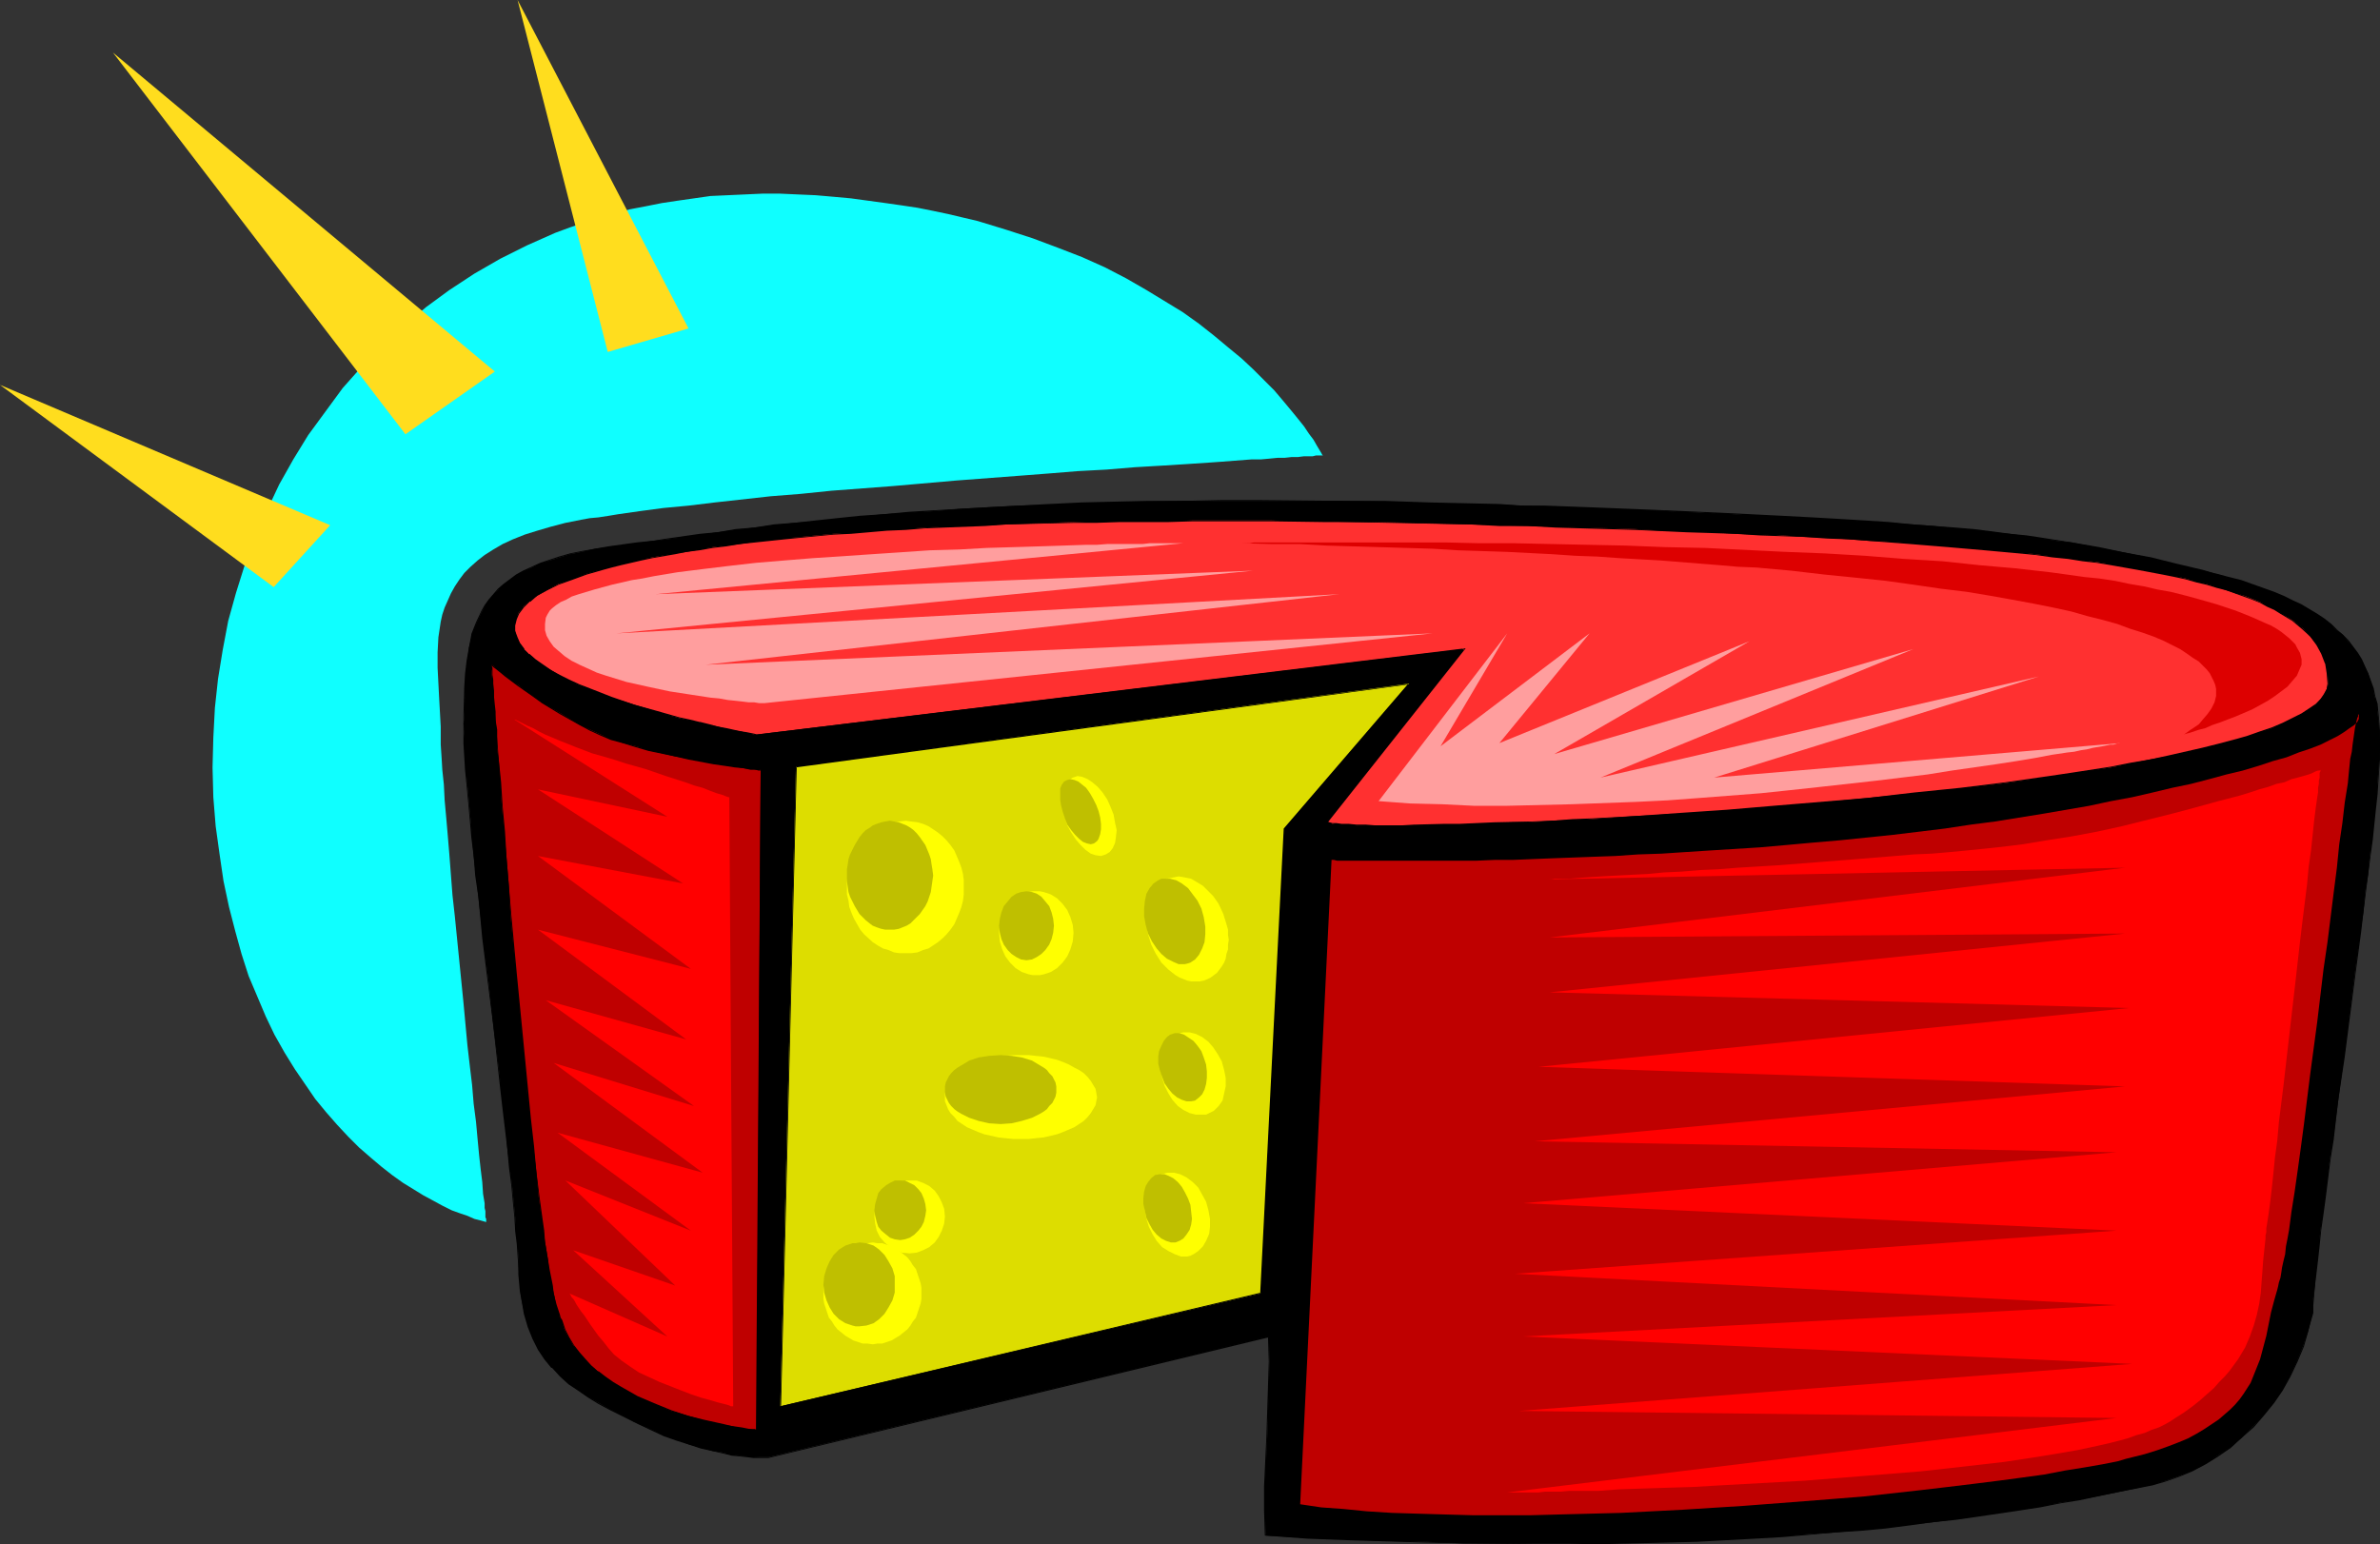
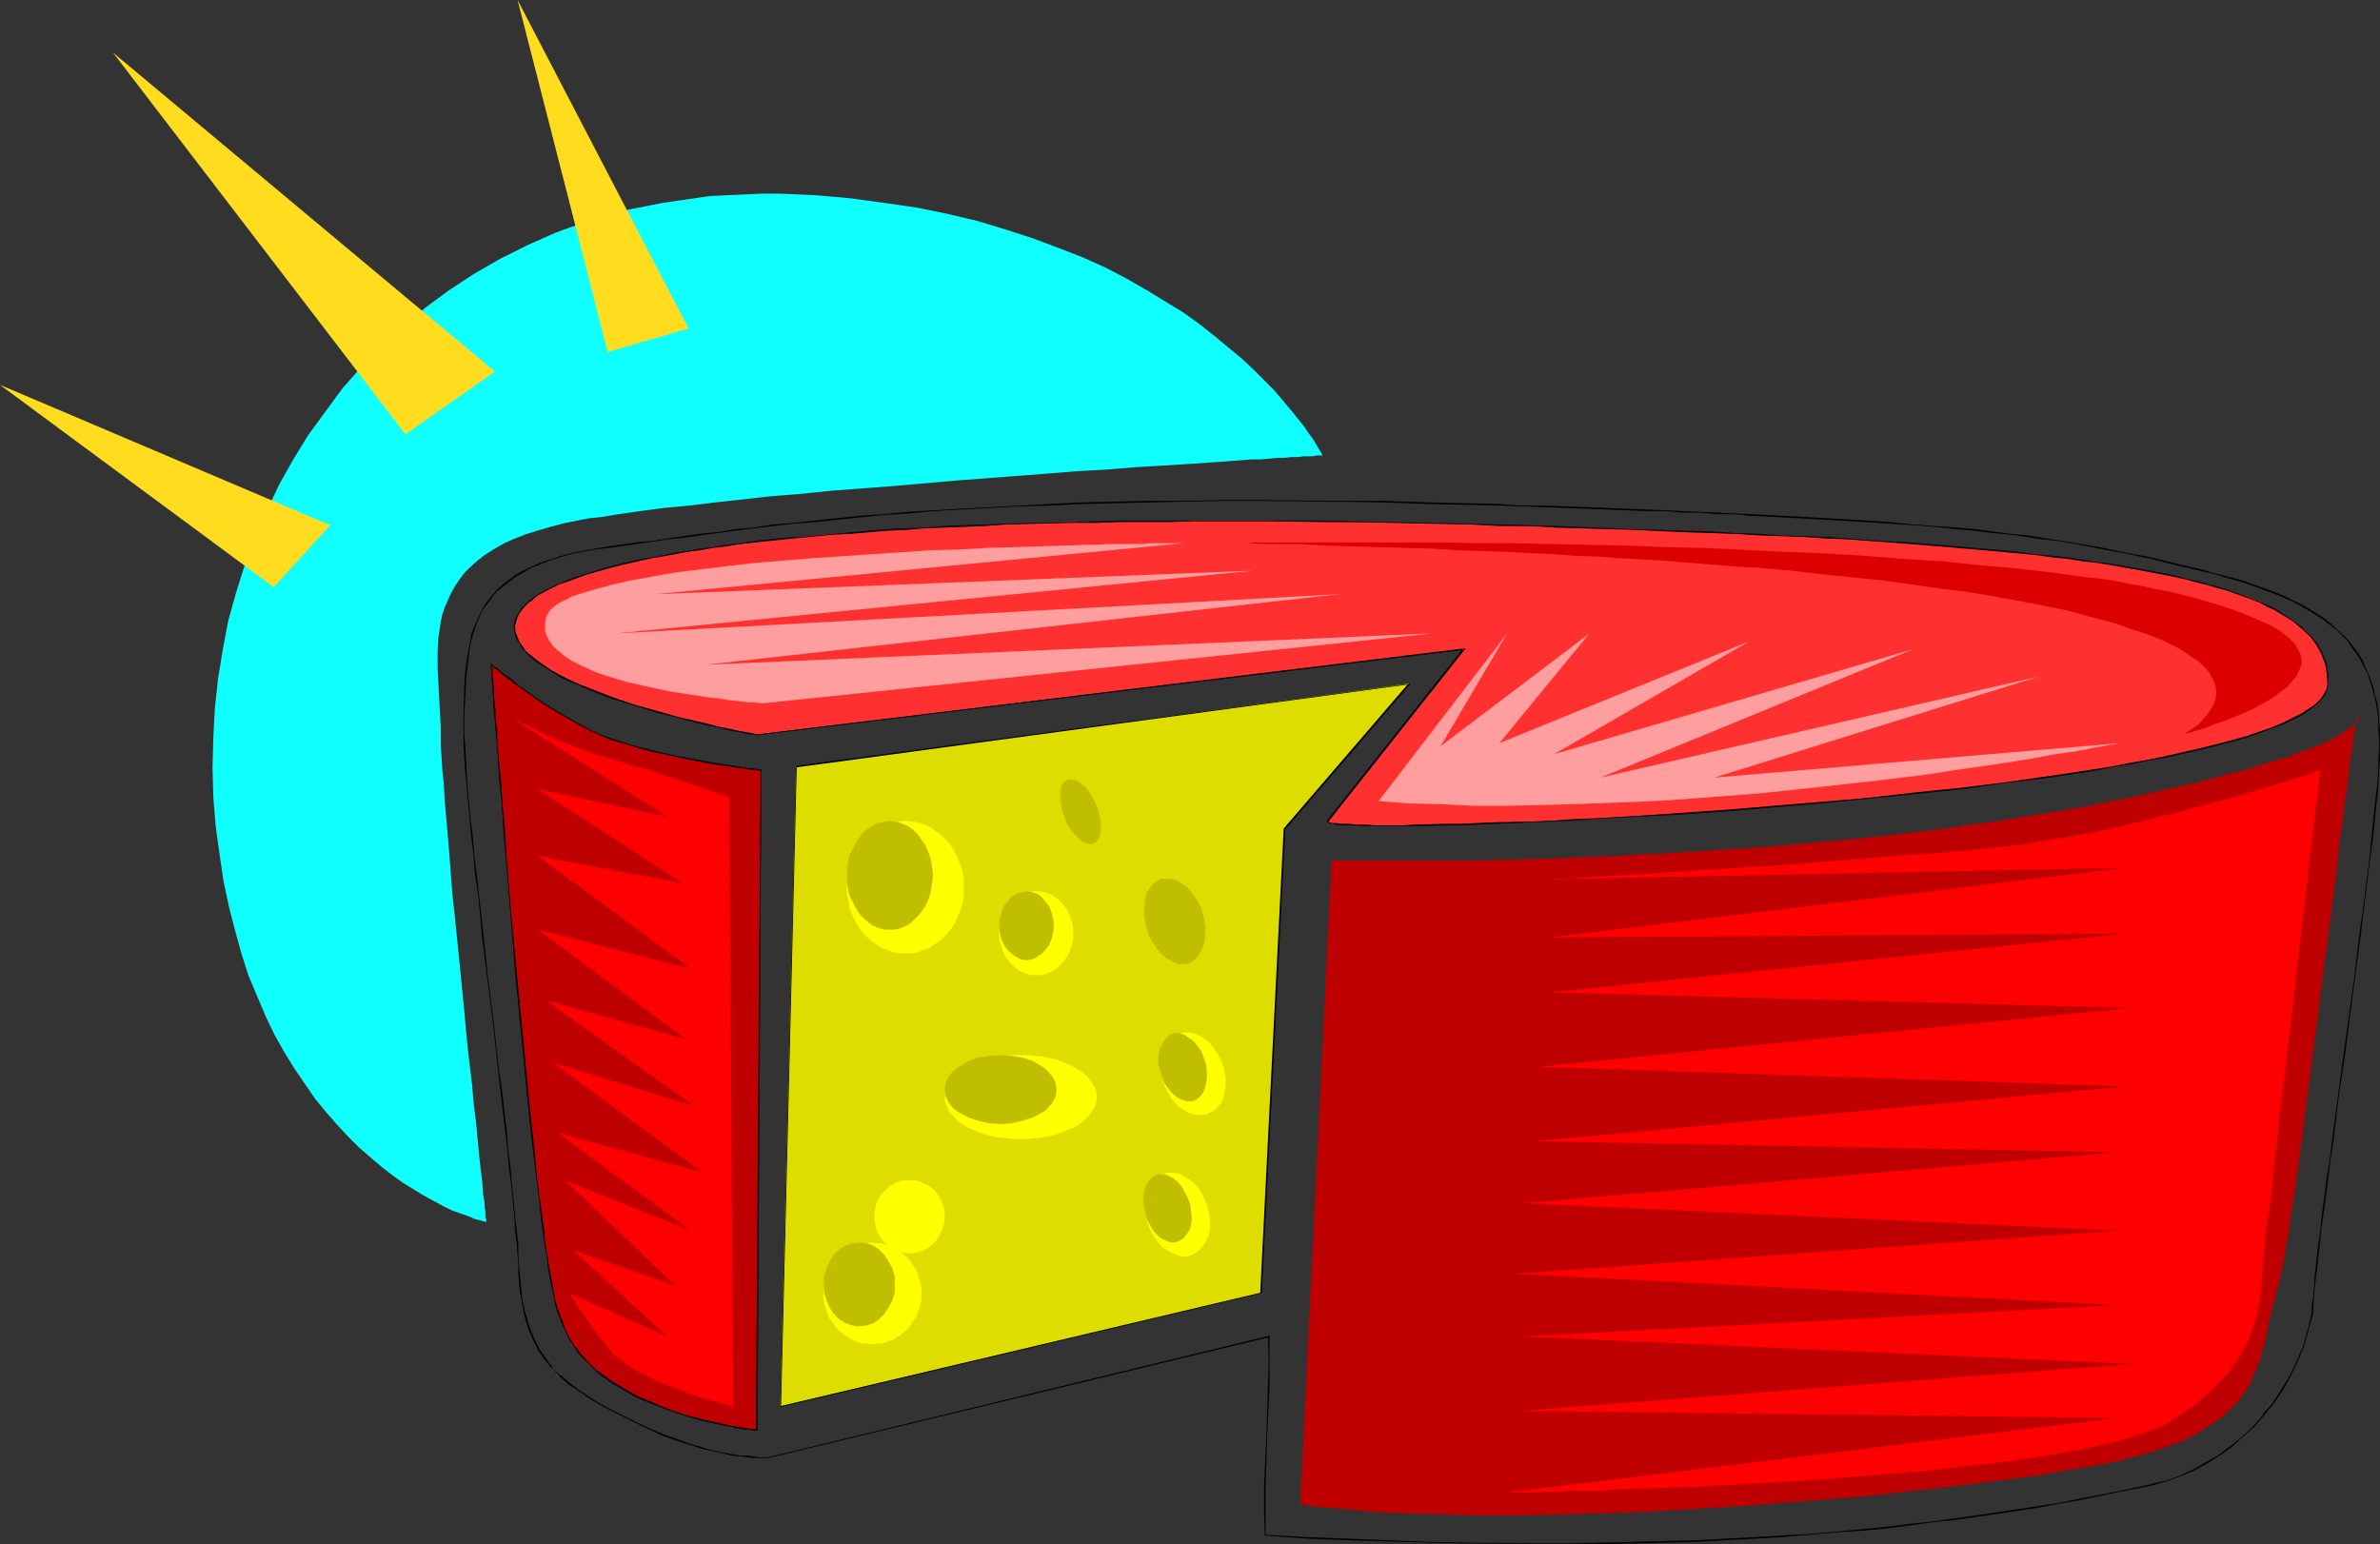
<svg xmlns="http://www.w3.org/2000/svg" xmlns:ns1="http://sodipodi.sourceforge.net/DTD/sodipodi-0.dtd" xmlns:ns2="http://www.inkscape.org/namespaces/inkscape" version="1.0" width="129.766mm" height="84.205mm" id="svg37" ns1:docname="Cheese Wheel 15.wmf">
  <rect width="100%" height="100%" fill="#333333" stroke="none" />
  <ns1:namedview id="namedview37" pagecolor="#ffffff" bordercolor="#000000" borderopacity="0.25" ns2:showpageshadow="2" ns2:pageopacity="0.0" ns2:pagecheckerboard="0" ns2:deskcolor="#d1d1d1" ns2:document-units="mm" />
  <defs id="defs1">
    <pattern id="WMFhbasepattern" patternUnits="userSpaceOnUse" width="6" height="6" x="0" y="0" />
  </defs>
-   <path style="fill:#000000;fill-opacity:1;fill-rule:evenodd;stroke:none" d="m 131.057,293.214 -2.747,-1.454 -2.586,-1.292 -2.262,-1.292 -2.262,-1.292 -2.101,-1.454 -1.939,-1.292 -1.778,-1.615 -1.616,-1.616 -1.454,-1.939 -1.293,-1.939 -1.131,-2.262 -0.97,-2.423 -0.808,-2.585 -0.646,-2.908 -0.162,-1.616 -0.162,-1.777 -0.162,-1.777 -0.162,-1.777 v -2.1 l -0.162,-2.423 -0.323,-2.585 -0.162,-2.908 -0.323,-3.231 -0.323,-3.393 -0.485,-3.716 -0.485,-3.716 -0.323,-4.039 -0.485,-4.039 -0.485,-4.2 -0.485,-4.362 -1.131,-8.885 -0.97,-8.885 -1.131,-9.047 -0.97,-8.562 -0.485,-4.362 -0.485,-4.039 -0.323,-3.877 -0.323,-3.716 -0.323,-3.554 -0.323,-3.393 -0.323,-3.231 -0.162,-2.746 -0.162,-2.585 v -2.262 l -0.162,-1.939 0.162,-0.808 v -0.808 l 0.162,-5.816 0.162,-2.746 0.323,-2.746 0.323,-2.746 0.646,-2.585 0.97,-2.585 1.131,-2.423 0.646,-1.131 0.808,-1.131 0.808,-0.969 1.131,-1.131 0.97,-0.969 1.293,-0.969 1.454,-0.969 1.454,-0.808 1.616,-0.808 1.778,-0.808 1.939,-0.646 2.101,-0.646 2.101,-0.646 2.424,-0.485 2.747,-0.646 2.747,-0.323 5.818,-0.808 3.232,-0.485 3.07,-0.323 3.394,-0.485 3.394,-0.485 3.555,-0.485 3.717,-0.485 3.878,-0.485 4.04,-0.485 4.202,-0.485 4.363,-0.323 4.525,-0.485 4.686,-0.485 4.848,-0.485 5.171,-0.323 5.333,-0.323 5.494,-0.485 5.818,-0.323 6.141,-0.323 6.141,-0.162 6.626,-0.323 6.787,-0.162 7.11,-0.162 7.272,-0.162 h 7.595 8.08 8.242 8.403 l 8.888,0.162 9.373,0.323 9.534,0.162 4.848,0.162 4.525,0.162 4.686,0.162 4.363,0.162 4.363,0.162 4.202,0.162 4.04,0.162 4.04,0.162 3.878,0.162 3.717,0.162 3.555,0.162 3.717,0.162 3.394,0.162 3.232,0.162 6.464,0.323 6.141,0.323 5.656,0.323 5.333,0.323 5.01,0.323 4.848,0.323 4.363,0.323 4.363,0.485 3.878,0.323 3.878,0.485 3.555,0.323 3.394,0.485 3.232,0.485 3.07,0.485 3.07,0.323 5.656,1.131 5.333,0.969 5.333,1.131 5.171,1.292 5.494,1.292 2.747,0.646 2.586,0.808 2.424,0.646 2.424,0.808 2.262,0.808 2.101,0.808 2.101,0.808 1.778,0.808 1.939,0.969 1.616,0.969 1.616,0.969 1.454,0.969 1.293,1.131 1.293,1.131 1.293,0.969 0.97,1.292 0.97,1.131 0.97,1.292 0.808,1.454 1.454,2.746 0.97,3.069 0.323,1.616 0.485,1.615 0.162,1.777 0.162,1.777 0.162,1.939 0.162,1.939 v 1.939 l -0.162,2.1 -0.162,2.1 -0.162,2.423 -0.162,2.585 -0.323,2.908 -0.323,3.069 -0.323,3.231 -0.485,3.554 -0.323,3.716 -0.646,3.877 -0.323,3.877 -0.646,4.2 -1.131,8.401 -2.262,17.447 -1.131,8.562 -1.131,8.401 -0.646,4.039 -0.485,3.877 -0.485,3.877 -0.485,3.554 -0.485,3.393 -0.323,3.231 -0.323,2.908 -0.323,2.746 -0.162,2.585 -0.323,2.1 -0.162,1.777 v 1.615 l -0.808,3.393 -1.131,3.393 -1.293,3.231 -1.454,3.069 -1.616,2.746 -1.778,2.746 -2.101,2.585 -2.101,2.262 -2.262,2.262 -2.424,1.939 -2.586,1.777 -2.424,1.615 -2.747,1.454 -2.747,1.131 -2.747,0.969 -2.747,0.808 -7.434,1.616 -7.595,1.454 -4.04,0.646 -4.04,0.808 -4.202,0.646 -4.363,0.646 -4.363,0.646 -4.525,0.646 -4.686,0.646 -4.686,0.485 -5.01,0.646 -5.171,0.485 -5.171,0.485 -5.333,0.323 -5.656,0.485 -5.656,0.323 -5.979,0.323 -5.979,0.323 -6.302,0.162 -6.464,0.162 -6.626,0.162 h -6.949 -6.949 -7.272 -7.595 l -7.595,-0.323 -7.918,-0.162 -8.242,-0.323 -8.403,-0.323 -8.565,-0.485 -0.162,-5.17 v -5.008 l 0.485,-10.339 0.323,-10.178 0.162,-5.17 -0.162,-5.17 -103.101,24.879 h -1.939 -1.131 l -1.293,-0.162 -1.454,-0.162 -1.778,-0.162 -1.939,-0.485 -2.101,-0.323 -2.262,-0.646 -2.424,-0.646 -2.424,-0.969 -2.747,-0.969 -2.909,-1.292 z" id="path1" />
  <path style="fill:#000000;fill-opacity:1;fill-rule:evenodd;stroke:none" d="m 131.057,293.052 -2.586,-1.292 -2.586,-1.292 -2.424,-1.292 -2.262,-1.454 -1.939,-1.292 -1.939,-1.454 -1.778,-1.616 v 0.162 l -1.778,-1.616 h 0.162 l -1.454,-1.939 -1.293,-1.939 -1.131,-2.262 -0.97,-2.423 -0.808,-2.746 v 0.162 l -0.646,-2.908 -0.162,-1.616 -0.162,-1.777 -0.162,-1.777 -0.162,-1.777 -0.162,-2.1 v -2.423 l -0.323,-2.585 -0.323,-2.908 -0.323,-3.231 -0.323,-3.393 -0.323,-3.716 -0.485,-3.716 -0.323,-4.039 -0.485,-4.039 -0.485,-4.2 -0.646,-4.362 -0.97,-8.885 -1.131,-8.885 -0.97,-9.047 -0.97,-8.562 -0.485,-4.362 -0.485,-4.039 -0.323,-3.877 -0.485,-3.716 -0.323,-3.554 -0.323,-3.393 -0.162,-3.231 -0.162,-2.746 -0.162,-2.585 -0.162,-2.262 v -1.939 -0.808 -0.808 l 0.323,-5.816 0.162,-2.746 0.323,-2.746 0.323,-2.746 0.646,-2.585 v 0 l 0.808,-2.423 1.131,-2.585 0.808,-1.131 0.808,-0.969 0.808,-1.131 v 0 l 0.97,-1.131 v 0.162 l 1.131,-0.969 1.293,-0.969 1.293,-0.969 1.454,-0.808 1.616,-0.969 1.778,-0.646 1.939,-0.808 2.101,-0.646 2.262,-0.646 h -0.162 l 2.424,-0.485 2.747,-0.485 2.747,-0.323 5.818,-0.808 3.232,-0.485 3.07,-0.485 3.394,-0.323 3.394,-0.485 3.555,-0.485 3.717,-0.485 3.878,-0.485 4.04,-0.485 4.202,-0.485 4.363,-0.323 4.525,-0.485 4.686,-0.485 4.848,-0.485 5.171,-0.323 5.333,-0.485 5.494,-0.323 5.818,-0.323 6.141,-0.323 6.141,-0.162 6.626,-0.323 6.787,-0.162 7.11,-0.162 7.272,-0.162 7.595,-0.162 h 8.08 l 16.645,0.162 8.888,0.162 9.373,0.323 14.382,0.323 4.525,0.162 4.686,0.162 4.363,0.162 4.363,0.162 4.202,0.162 4.04,0.162 4.04,0.162 h 3.878 l 3.717,0.323 h 3.555 l 3.717,0.323 h 3.394 l 3.232,0.323 6.464,0.323 6.141,0.323 5.656,0.323 5.333,0.323 5.01,0.323 4.848,0.323 4.363,0.323 4.363,0.485 3.878,0.323 3.878,0.485 3.555,0.323 3.394,0.485 3.232,0.485 3.07,0.323 3.07,0.485 5.656,1.131 5.333,0.969 5.333,1.131 5.171,1.292 5.494,1.292 2.747,0.646 v 0 l 2.586,0.808 2.424,0.646 2.424,0.808 2.101,0.808 2.262,0.808 1.939,0.808 1.939,0.808 1.778,0.969 1.616,0.969 1.616,0.969 1.454,0.969 1.454,1.131 1.293,0.969 v 0 l 1.131,1.131 1.131,1.131 v 0 l 0.808,1.292 0.97,1.292 0.808,1.292 1.454,2.746 0.97,3.069 v 0 l 0.485,1.616 0.323,1.615 0.323,1.777 0.162,1.777 v 1.939 l 0.162,1.939 v 1.939 l -0.162,2.1 v 2.1 l -0.162,2.423 -0.323,2.585 -0.323,2.908 -0.323,3.069 -0.323,3.231 -0.323,3.554 -0.485,3.716 -0.485,3.877 -0.485,3.877 -0.646,4.2 -0.97,8.401 -2.424,17.447 -1.131,8.562 -1.131,8.401 -0.485,4.039 -0.646,3.877 -0.485,3.877 -0.485,3.554 -0.323,3.393 -0.485,3.231 -0.323,2.908 -0.323,2.746 -0.162,2.585 -0.162,2.1 -0.323,1.777 v 1.615 l -0.808,3.393 v 0 l -0.97,3.393 -1.293,3.069 -1.454,3.069 -1.778,2.908 -1.778,2.746 -2.101,2.423 h 0.162 l -2.101,2.423 -2.262,2.1 v 0 l -2.424,1.939 -2.586,1.939 -2.586,1.454 -2.586,1.454 -2.747,1.292 -2.747,0.969 -2.909,0.646 h 0.162 l -7.434,1.615 -7.595,1.454 -4.04,0.808 -4.04,0.646 -4.202,0.646 -4.363,0.646 -4.363,0.646 -4.525,0.646 -4.686,0.646 -4.686,0.485 -5.01,0.646 -5.171,0.485 -5.171,0.485 -5.333,0.485 -5.656,0.323 -5.656,0.323 -5.979,0.323 -5.979,0.323 -6.302,0.162 -6.464,0.162 -6.626,0.162 -6.949,0.162 h -6.949 l -14.867,-0.162 -7.595,-0.162 -16.16,-0.646 -8.403,-0.323 -8.565,-0.485 v 0.162 -5.17 -5.008 l 0.323,-10.339 0.485,-10.178 v -5.17 -5.331 l -0.162,0.323 -0.162,-0.162 0.162,5.17 -0.162,5.17 -0.323,10.178 -0.485,10.339 v 5.008 l 0.162,5.17 8.726,0.646 8.403,0.323 16.16,0.485 7.595,0.162 14.867,0.162 h 6.949 6.949 l 6.626,-0.162 6.464,-0.162 6.302,-0.162 5.979,-0.323 5.979,-0.323 5.656,-0.323 5.656,-0.485 5.333,-0.485 5.171,-0.323 5.171,-0.485 5.01,-0.646 4.686,-0.646 4.686,-0.485 4.525,-0.646 4.363,-0.646 4.363,-0.646 4.202,-0.646 4.04,-0.808 4.04,-0.646 7.595,-1.615 7.434,-1.454 v 0 l 2.747,-0.808 2.747,-0.969 2.747,-1.131 2.747,-1.454 2.586,-1.615 2.586,-1.777 2.262,-2.1 v 0 l 2.424,-2.1 2.101,-2.423 v 0 l 2.101,-2.585 1.778,-2.585 1.616,-2.908 1.454,-3.069 1.293,-3.069 0.97,-3.393 v -0.162 l 0.97,-3.393 v -1.615 l 0.162,-1.777 0.162,-2.1 0.323,-2.585 0.323,-2.746 0.323,-2.908 0.323,-3.231 0.485,-3.393 0.485,-3.554 0.485,-3.877 0.485,-3.877 0.646,-4.039 0.97,-8.401 1.293,-8.562 2.262,-17.447 1.131,-8.401 0.485,-4.2 0.485,-3.877 0.485,-3.877 0.485,-3.716 0.485,-3.554 0.323,-3.231 0.323,-3.069 0.323,-2.908 0.162,-2.585 0.162,-2.423 0.162,-2.1 v -2.1 -1.939 -1.939 l -0.162,-1.939 -0.162,-1.777 -0.162,-1.777 -0.485,-1.615 -0.323,-1.616 v 0 l -1.131,-3.069 -1.293,-2.908 -0.808,-1.292 -0.97,-1.292 -0.97,-1.292 v 0 l -1.131,-1.131 -1.293,-1.131 v 0 l -1.131,-1.131 -1.454,-1.131 -1.454,-0.969 -1.616,-0.969 -1.616,-0.969 -1.778,-0.808 -1.939,-0.969 -1.939,-0.808 -2.262,-0.808 -2.262,-0.808 -2.262,-0.808 -2.586,-0.646 -2.424,-0.646 h -0.162 l -2.747,-0.808 -5.494,-1.292 -5.171,-1.292 -5.333,-0.969 -5.333,-1.131 -5.656,-0.969 -3.07,-0.485 -3.07,-0.485 -3.232,-0.485 -3.394,-0.323 -3.555,-0.485 -3.878,-0.485 -3.878,-0.323 -4.363,-0.323 -4.363,-0.323 -4.848,-0.485 -5.01,-0.323 -5.333,-0.323 -5.656,-0.323 -6.141,-0.323 -6.464,-0.323 -3.232,-0.162 -3.394,-0.162 -3.717,-0.162 -3.555,-0.162 -3.717,-0.162 -3.878,-0.162 -4.04,-0.162 -4.04,-0.162 -4.202,-0.162 -4.363,-0.162 -4.363,-0.162 h -4.686 l -4.525,-0.323 -14.382,-0.323 -9.373,-0.323 h -8.888 l -16.645,-0.162 h -8.08 l -7.595,0.162 h -7.272 l -7.11,0.162 -6.787,0.162 -6.626,0.323 -6.141,0.323 -6.141,0.323 -5.818,0.323 -5.494,0.323 -5.333,0.323 -5.171,0.485 -4.848,0.323 -4.686,0.485 -4.525,0.485 -4.363,0.485 -4.202,0.323 -4.04,0.646 -3.878,0.323 -3.717,0.646 -3.555,0.323 -3.394,0.485 -3.394,0.485 -3.07,0.485 -3.232,0.323 -5.818,0.808 -2.747,0.485 -2.747,0.485 -2.424,0.485 v 0 l -2.262,0.646 -1.939,0.646 -1.939,0.646 -1.778,0.808 -1.778,0.808 -1.454,0.808 -1.293,0.969 -1.293,0.969 -1.131,0.969 v 0 l -0.97,1.131 v 0 l -0.97,1.131 -0.808,1.131 -0.646,1.131 -1.131,2.423 -0.97,2.423 v 0.162 l -0.485,2.585 -0.485,2.746 -0.323,2.746 -0.162,2.746 -0.162,5.816 v 0.808 0.808 1.939 2.262 l 0.162,2.585 0.162,2.746 0.323,3.231 0.323,3.393 0.323,3.554 0.323,3.716 0.485,3.877 0.323,4.039 0.646,4.362 0.808,8.562 1.131,9.047 1.131,8.885 0.97,8.885 0.485,4.362 0.485,4.2 0.485,4.039 0.485,4.039 0.323,3.716 0.485,3.716 0.323,3.393 0.323,3.231 0.162,2.908 0.323,2.585 0.162,2.423 0.162,2.1 v 1.777 l 0.162,1.777 0.162,1.777 0.323,1.616 0.485,2.908 v 0 l 0.808,2.746 0.97,2.423 1.131,2.262 1.293,1.939 1.454,1.777 h 0.162 l 1.616,1.777 v 0 l 1.778,1.615 1.939,1.292 2.101,1.454 2.101,1.292 2.424,1.292 2.586,1.292 2.586,1.292 z" id="path2" />
  <path style="fill:#000000;fill-opacity:1;fill-rule:evenodd;stroke:none" d="M 261.63,275.282 158.368,300.322 h -1.939 l -1.131,-0.162 -1.293,-0.162 h -1.454 l -1.778,-0.323 -1.939,-0.323 -2.101,-0.485 -2.262,-0.646 h 0.162 l -2.424,-0.646 -2.586,-0.969 -2.747,-0.969 -2.747,-1.131 -3.07,-1.454 -0.162,0.162 3.07,1.454 2.747,1.292 2.747,0.969 2.586,0.808 2.424,0.808 v 0 l 2.262,0.485 2.101,0.485 1.939,0.485 1.778,0.162 1.454,0.162 1.293,0.162 h 1.131 1.939 L 261.469,275.605 Z" id="path3" />
  <path style="fill:#bf0000;fill-opacity:1;fill-rule:evenodd;stroke:none" d="m 267.933,310.015 6.464,-132.794 h 0.485 l 0.646,0.162 h 2.101 1.293 3.394 2.101 10.181 3.07 3.232 3.394 l 3.717,-0.162 h 3.717 l 3.878,-0.162 4.04,-0.162 4.363,-0.162 4.363,-0.162 4.525,-0.162 4.686,-0.323 4.848,-0.162 4.848,-0.323 5.01,-0.323 5.171,-0.323 5.171,-0.323 5.494,-0.485 5.333,-0.485 5.656,-0.485 10.989,-1.131 5.333,-0.646 5.333,-0.646 5.333,-0.808 5.01,-0.646 5.01,-0.808 5.01,-0.808 4.686,-0.808 4.686,-0.808 4.525,-0.969 4.363,-0.808 4.202,-0.969 4.04,-0.969 3.878,-0.808 3.717,-0.969 3.555,-0.969 3.394,-0.808 3.232,-0.969 2.909,-0.969 2.909,-0.808 2.424,-0.969 2.424,-0.808 2.101,-0.808 1.939,-0.969 1.616,-0.808 1.293,-0.808 1.131,-0.808 0.97,-0.646 0.646,-0.646 0.323,-0.646 v -0.646 -0.162 l -0.162,-0.162 v 0.162 0.323 l -0.162,0.323 -0.162,0.646 -0.162,0.646 -0.162,0.808 -0.162,1.131 -0.162,1.131 -0.162,1.131 -0.162,1.454 -0.323,1.454 -0.162,1.615 -0.162,1.616 -0.162,1.777 -0.646,4.039 -0.485,4.2 -0.646,4.362 -0.485,4.847 -0.646,5.008 -0.646,5.17 -0.646,5.17 -0.808,5.493 -1.293,10.824 -1.454,10.824 -0.646,5.17 -0.646,5.17 -0.646,4.847 -0.646,4.685 -0.646,4.523 -0.646,4.039 -0.485,3.716 -0.323,1.777 -0.323,1.616 -0.162,1.615 -0.323,1.292 -0.323,1.454 -0.162,1.131 -0.162,0.969 -0.323,0.969 -0.162,0.808 -0.162,0.646 -0.646,2.262 -0.646,2.423 -0.97,4.847 -0.646,2.423 -0.646,2.423 -0.97,2.423 -0.97,2.423 -1.454,2.262 -0.808,1.131 -0.97,1.131 -0.97,0.969 -1.293,1.131 -1.131,0.969 -1.454,0.969 -1.454,0.969 -1.616,0.969 -1.778,0.969 -1.939,0.808 -2.101,0.808 -2.262,0.808 -2.586,0.808 -2.586,0.646 -1.293,0.323 -1.616,0.485 -3.232,0.646 -3.717,0.646 -4.04,0.646 -4.202,0.808 -4.686,0.646 -4.848,0.646 -5.171,0.646 -5.333,0.646 -5.494,0.646 -5.818,0.646 -5.818,0.646 -5.979,0.485 -6.141,0.485 -12.605,0.969 -12.766,0.808 -12.605,0.646 -12.605,0.323 -5.979,0.162 h -6.141 -5.818 l -5.818,-0.162 -5.494,-0.162 -5.333,-0.162 -5.171,-0.323 -4.848,-0.485 -4.525,-0.323 z" id="path4" />
  <path style="fill:#bf0000;fill-opacity:1;fill-rule:evenodd;stroke:none" d="m 155.944,294.668 0.808,-136.025 h -0.162 -0.323 -0.485 l -0.485,-0.162 h -0.646 l -1.454,-0.162 -1.778,-0.323 -2.101,-0.323 -2.262,-0.323 -2.586,-0.485 -2.586,-0.485 -2.747,-0.485 -5.494,-1.292 -2.586,-0.808 -2.586,-0.646 -2.424,-0.808 -2.262,-0.969 -2.101,-0.969 -2.101,-0.969 -4.04,-2.423 -3.878,-2.262 -1.778,-1.292 -1.616,-1.131 -1.454,-1.131 -1.454,-0.969 -1.131,-0.969 -1.131,-0.808 -0.808,-0.646 -0.485,-0.485 -0.485,-0.323 v 0 0.323 0.323 0.646 0.808 l 0.162,0.969 0.162,0.969 v 1.292 l 0.162,1.292 v 1.615 l 0.162,1.454 0.162,1.777 0.162,1.939 0.162,1.939 v 2.1 l 0.323,2.1 0.323,4.685 0.323,5.008 0.485,5.17 0.485,5.493 0.485,5.816 0.323,5.816 1.131,12.116 1.131,12.116 0.646,6.139 0.485,5.816 0.646,5.816 0.646,5.654 0.646,5.331 0.485,5.17 0.646,4.685 0.323,2.262 0.323,2.262 0.323,1.939 0.323,1.939 0.162,1.939 0.323,1.616 0.323,1.615 0.323,1.454 0.323,1.454 0.162,1.131 0.323,0.969 0.323,0.969 0.162,0.646 0.323,0.646 0.646,1.777 0.808,1.616 0.97,1.615 1.131,1.454 1.293,1.454 1.293,1.292 1.454,1.292 1.454,1.131 1.454,1.131 1.778,0.969 3.394,1.939 3.394,1.454 3.555,1.454 3.394,0.969 3.232,0.969 2.909,0.646 1.454,0.323 1.293,0.162 1.131,0.323 1.131,0.162 0.808,0.162 h 0.808 l 0.646,0.162 h 0.485 0.162 z" id="path5" />
  <path style="fill:#000000;fill-opacity:1;fill-rule:evenodd;stroke:none" d="m 156.105,294.829 0.808,-136.187 -0.646,-0.162 h -0.485 l -0.485,-0.162 h -0.646 l -1.454,-0.162 -1.778,-0.323 -2.101,-0.323 -2.262,-0.323 -2.586,-0.485 -2.586,-0.485 -2.747,-0.485 -5.494,-1.292 h 0.162 l -2.747,-0.646 -2.586,-0.808 -2.424,-0.808 -2.262,-0.808 -2.101,-0.969 -2.101,-1.131 -4.04,-2.262 -3.878,-2.423 -1.616,-1.131 -1.778,-1.292 -1.454,-0.969 -1.293,-1.131 -1.293,-0.969 -0.97,-0.646 -0.808,-0.808 -0.646,-0.323 -0.323,-0.323 v 0 l -0.323,-0.323 v 0.646 0.323 l 0.162,0.646 v 0.808 0.969 l 0.162,0.969 v 1.292 l 0.162,1.292 v 1.615 l 0.162,1.454 0.162,1.777 0.162,1.939 0.162,1.939 0.162,2.1 0.162,2.1 0.323,4.685 0.485,5.008 0.323,5.17 0.485,5.493 0.485,5.816 0.485,5.816 0.97,12.116 1.778,18.255 1.131,11.632 0.646,5.654 0.646,5.331 0.646,5.17 0.485,4.685 0.323,2.262 0.323,2.262 0.323,1.939 0.323,1.939 0.162,1.939 0.323,1.616 0.323,1.615 0.323,1.454 0.323,1.454 0.162,1.131 0.323,0.969 v 0.162 l 0.323,0.808 0.323,0.808 0.162,0.485 0.808,1.777 0.808,1.777 0.97,1.454 0.97,1.615 1.293,1.292 v 0 l 1.454,1.454 1.293,1.292 v 0 l 1.454,1.131 1.616,1.131 1.616,0.969 3.394,1.939 3.555,1.454 3.394,1.292 3.394,1.131 3.232,0.969 h 0.162 l 2.909,0.646 1.454,0.323 1.293,0.162 1.131,0.323 1.131,0.162 0.808,0.162 h 0.808 l 0.646,0.162 h 0.485 0.162 0.323 l -0.162,-0.162 h -0.162 l -0.162,-0.162 h -0.485 -0.646 l -0.808,-0.162 -0.808,-0.162 -1.131,-0.162 -1.131,-0.162 -1.293,-0.323 -1.454,-0.323 -2.909,-0.646 v 0 l -3.232,-0.808 -3.394,-1.131 -3.555,-1.454 -3.394,-1.454 -3.394,-1.939 -1.616,-0.969 -1.616,-1.131 -1.454,-1.131 v 0.162 l -1.454,-1.292 -1.293,-1.454 v 0 l -1.131,-1.292 -1.131,-1.454 -0.97,-1.615 -0.808,-1.616 -0.646,-1.939 -0.323,-0.485 -0.162,-0.646 -0.323,-0.969 v 0 l -0.323,-0.969 -0.323,-1.131 -0.323,-1.454 -0.162,-1.454 -0.323,-1.615 -0.323,-1.616 -0.323,-1.939 -0.323,-1.939 -0.323,-1.939 -0.162,-2.262 -0.323,-2.262 -0.646,-4.685 -0.646,-5.17 -0.485,-5.331 -0.646,-5.654 -1.131,-11.632 -1.778,-18.255 -1.131,-12.116 -0.485,-5.816 -0.485,-5.816 -0.323,-5.493 -0.485,-5.17 -0.323,-5.008 -0.485,-4.685 -0.162,-2.1 -0.162,-2.1 v -1.939 l -0.323,-1.939 v -1.777 l -0.162,-1.454 -0.162,-1.615 v -1.292 l -0.162,-1.292 v -0.969 l -0.162,-0.969 v -0.808 -0.646 l -0.162,-0.323 v -0.323 h -0.162 l 0.162,0.162 v 0 l 0.323,0.323 0.646,0.485 0.808,0.646 0.97,0.808 1.293,0.969 1.293,0.969 1.616,1.131 1.616,1.131 1.778,1.292 3.717,2.262 4.04,2.262 2.101,1.131 2.101,0.969 2.262,0.969 2.424,0.646 2.586,0.808 2.747,0.808 v 0 l 5.494,1.131 2.747,0.646 2.586,0.485 2.586,0.485 2.262,0.323 2.101,0.323 1.778,0.162 1.454,0.323 h 0.646 0.485 l 0.485,0.162 h 0.323 0.162 v -0.162 l -0.97,136.025 h 0.162 z" id="path6" />
  <path style="fill:#ff3030;fill-opacity:1;fill-rule:evenodd;stroke:none" d="m 155.944,151.373 h -0.162 -0.323 l -0.808,-0.162 -0.808,-0.162 -1.131,-0.323 -1.454,-0.162 -1.454,-0.323 -1.778,-0.485 -1.778,-0.323 -2.101,-0.485 -1.939,-0.485 -2.262,-0.485 -4.525,-1.292 -4.686,-1.454 -4.686,-1.454 -4.525,-1.777 -2.101,-0.808 -2.262,-0.969 -1.778,-0.969 -1.778,-1.131 -1.778,-0.969 -1.454,-1.131 -1.293,-1.131 -1.131,-1.131 -0.808,-1.131 -0.646,-1.292 -0.323,-1.131 -0.162,-1.292 0.323,-1.292 0.485,-1.292 0.97,-1.292 1.293,-1.131 1.616,-1.131 1.939,-1.131 2.424,-1.292 2.747,-0.969 3.07,-1.131 3.394,-0.969 1.778,-0.485 1.939,-0.485 2.101,-0.485 2.101,-0.485 2.262,-0.485 4.686,-0.808 2.424,-0.323 2.586,-0.485 2.747,-0.485 2.747,-0.323 2.909,-0.323 3.07,-0.485 3.07,-0.323 3.07,-0.323 3.232,-0.323 3.394,-0.323 3.394,-0.323 3.555,-0.162 3.717,-0.323 3.717,-0.323 3.878,-0.162 3.878,-0.323 4.04,-0.162 4.202,-0.162 4.202,-0.162 4.363,-0.162 4.525,-0.162 4.525,-0.162 4.686,-0.162 h 4.686 l 4.848,-0.162 h 5.01 5.01 l 5.171,-0.162 h 16.16 l 5.494,0.162 h 5.656 l 5.818,0.162 h 5.818 l 6.141,0.162 5.979,0.162 6.141,0.162 5.979,0.162 5.818,0.162 5.818,0.162 5.656,0.162 5.494,0.162 5.333,0.162 5.333,0.323 5.171,0.162 5.171,0.162 4.848,0.323 5.01,0.162 4.686,0.162 4.686,0.323 4.525,0.162 4.525,0.323 4.202,0.323 4.202,0.162 4.202,0.323 7.918,0.646 3.717,0.323 3.717,0.323 3.555,0.323 3.555,0.323 3.394,0.323 3.394,0.485 3.232,0.323 3.07,0.485 2.909,0.323 2.909,0.485 2.747,0.485 2.747,0.485 2.586,0.485 2.586,0.485 2.424,0.485 2.262,0.485 2.262,0.646 2.101,0.485 2.101,0.646 1.939,0.646 1.939,0.646 1.778,0.485 1.616,0.646 1.616,0.646 1.454,0.808 1.454,0.646 1.293,0.808 2.424,1.454 2.101,1.615 1.616,1.777 1.454,1.777 0.97,1.777 0.808,1.939 0.323,2.1 0.162,2.1 -0.323,1.131 -0.485,1.131 -0.808,0.969 -0.97,1.131 -1.293,0.969 -1.616,0.969 -1.778,0.969 -2.101,0.969 -2.262,0.969 -2.424,0.808 -2.747,0.969 -2.909,0.808 -3.07,0.808 -3.232,0.808 -3.394,0.808 -3.717,0.808 -3.717,0.646 -3.878,0.808 -4.04,0.808 -4.202,0.646 -4.202,0.646 -4.363,0.646 -9.05,1.292 -9.211,1.131 -9.534,0.969 -9.696,0.969 -9.696,0.969 -9.696,0.808 -9.534,0.808 -9.534,0.646 -9.211,0.485 -4.363,0.323 -4.525,0.323 -4.202,0.162 -4.202,0.162 -4.202,0.323 h -3.878 l -3.717,0.162 -3.717,0.162 -3.555,0.162 h -3.232 l -3.232,0.162 h -2.909 -2.747 -5.01 -2.101 -1.939 l -1.616,-0.162 h -1.454 l -1.131,-0.162 h -0.808 l -0.646,-0.323 h -0.323 v -0.323 l 28.118,-35.38 z" id="path7" />
  <path style="fill:#000000;fill-opacity:1;fill-rule:evenodd;stroke:none" d="m 155.944,151.373 h -0.162 0.162 l -0.485,-0.162 v 0 l -0.808,-0.162 -0.808,-0.162 -1.131,-0.162 -1.454,-0.323 -1.454,-0.323 -1.778,-0.323 -1.778,-0.485 v 0 l -1.939,-0.485 h -0.162 l -1.939,-0.485 -2.262,-0.485 v 0 l -4.525,-1.292 -4.686,-1.292 -4.686,-1.615 -4.525,-1.777 -2.101,-0.808 -2.101,-0.969 -1.939,-0.969 -1.778,-0.969 -1.616,-1.131 -1.616,-1.131 -1.293,-1.131 v 0.162 l -1.131,-1.131 h 0.162 l -0.97,-1.292 -0.485,-1.131 -0.485,-1.292 v 0.162 -1.292 l 0.323,-1.292 v 0 l 0.485,-1.131 0.97,-1.292 v 0 l 1.293,-1.292 v 0.162 l 1.454,-1.292 2.101,-1.131 2.262,-1.131 2.747,-0.969 3.07,-1.131 3.394,-0.969 1.778,-0.485 v 0 l 1.939,-0.485 2.101,-0.485 2.101,-0.485 2.262,-0.485 4.686,-0.808 2.424,-0.485 2.586,-0.323 2.747,-0.485 2.747,-0.323 2.909,-0.485 3.07,-0.323 3.07,-0.323 3.07,-0.323 3.232,-0.323 3.394,-0.323 3.394,-0.323 3.555,-0.162 3.717,-0.323 3.717,-0.323 3.878,-0.162 3.878,-0.323 4.04,-0.162 8.403,-0.323 4.363,-0.323 13.736,-0.323 h 4.686 l 4.848,-0.162 h 5.01 5.01 l 5.171,-0.162 h 16.16 l 11.15,0.162 h 5.818 l 24.078,0.485 5.979,0.323 h 5.818 l 5.818,0.323 16.483,0.485 10.504,0.485 5.171,0.162 4.848,0.162 5.01,0.323 4.686,0.162 4.686,0.162 4.525,0.323 4.525,0.162 4.202,0.323 8.403,0.646 7.918,0.646 3.717,0.323 3.717,0.323 3.555,0.323 3.555,0.323 3.394,0.323 3.394,0.485 3.232,0.323 3.07,0.485 2.909,0.323 2.909,0.485 2.747,0.485 2.747,0.485 2.586,0.485 2.586,0.485 2.424,0.485 2.262,0.485 2.262,0.646 v 0 l 2.101,0.485 2.101,0.646 1.939,0.485 1.778,0.646 1.778,0.646 1.778,0.646 1.616,0.646 1.454,0.808 1.454,0.646 1.293,0.808 2.424,1.454 1.939,1.615 v 0 l 1.778,1.616 v 0 l 1.293,1.777 0.97,1.777 0.808,2.1 v -0.162 l 0.323,2.1 0.162,2.1 -0.162,1.131 v 0 l -0.646,1.131 -0.646,0.969 v 0 l -0.97,0.969 v 0 l -1.454,0.969 -1.454,0.969 -1.939,0.969 -1.939,0.969 -2.262,0.969 -2.424,0.808 -2.747,0.969 -2.909,0.808 -3.07,0.808 v 0 l -3.232,0.808 -7.11,1.616 -3.717,0.808 -3.878,0.646 -4.04,0.808 -4.202,0.646 -4.202,0.646 -4.363,0.646 -9.05,1.292 -9.211,1.131 -9.534,0.969 -9.696,1.131 -9.696,0.808 -9.696,0.808 -9.534,0.808 -9.534,0.646 -9.211,0.646 -8.888,0.485 -4.202,0.162 -4.202,0.323 -4.202,0.162 -7.595,0.162 -3.717,0.162 -3.555,0.162 h -3.232 l -6.141,0.162 -2.747,0.162 h -5.01 l -2.101,-0.162 h -1.939 l -1.616,-0.162 h -1.454 l -1.131,-0.162 h -0.808 v 0 l -0.646,-0.162 -0.323,-0.162 0.162,0.162 v -0.323 0.162 l 28.28,-35.703 -146.086,17.771 v 0.162 l 145.763,-17.609 -0.162,-0.323 -28.118,35.541 v 0.323 l 0.485,0.162 0.646,0.162 0.808,0.162 1.131,0.162 h 1.454 1.616 l 1.939,0.162 h 2.101 5.01 2.747 l 6.141,-0.162 h 3.232 l 3.555,-0.162 3.717,-0.162 7.595,-0.323 4.202,-0.162 4.202,-0.162 4.202,-0.323 8.888,-0.485 9.211,-0.485 9.534,-0.646 9.534,-0.808 9.696,-0.808 9.696,-0.969 9.696,-0.969 9.534,-0.969 9.211,-1.292 9.05,-1.131 4.363,-0.646 4.202,-0.646 4.202,-0.808 4.04,-0.646 3.878,-0.808 3.717,-0.646 7.11,-1.616 3.232,-0.808 v 0 l 3.07,-0.808 2.909,-0.808 2.747,-0.969 2.586,-0.969 2.262,-0.808 1.939,-0.969 1.939,-0.969 1.454,-0.969 1.454,-1.131 v 0 l 0.97,-0.969 v 0 l 0.808,-1.131 0.485,-0.969 0.162,-1.292 v -2.1 l -0.323,-2.1 -0.808,-1.939 -0.97,-1.939 -1.454,-1.777 v 0 l -1.778,-1.616 v -0.162 l -2.101,-1.454 -2.424,-1.616 -1.131,-0.808 -1.454,-0.646 -1.616,-0.646 -1.616,-0.646 -1.616,-0.646 -1.778,-0.646 -1.778,-0.646 -2.101,-0.646 -1.939,-0.485 -2.101,-0.646 h -0.162 l -2.262,-0.485 -2.262,-0.646 -2.424,-0.485 -2.586,-0.485 -2.586,-0.485 -2.747,-0.485 -2.747,-0.485 -2.909,-0.323 -2.909,-0.485 -3.07,-0.485 -3.232,-0.323 -3.394,-0.323 -3.394,-0.485 -3.555,-0.323 -3.555,-0.323 -3.717,-0.323 -3.717,-0.323 -7.918,-0.646 -8.403,-0.485 -4.202,-0.323 -4.525,-0.323 -4.525,-0.162 -4.686,-0.162 -4.686,-0.323 -5.01,-0.162 -4.848,-0.323 -5.171,-0.162 -10.504,-0.323 -16.483,-0.646 -5.818,-0.162 -5.818,-0.162 -5.979,-0.162 -24.078,-0.485 -5.818,-0.162 h -11.15 -16.16 -5.171 -5.01 -5.01 l -4.848,0.162 -4.686,0.162 -13.736,0.323 -4.363,0.162 -8.403,0.323 -4.04,0.323 -3.878,0.162 -3.878,0.162 -3.717,0.323 -3.717,0.323 -3.555,0.323 -3.394,0.323 -3.394,0.323 -3.232,0.162 -3.07,0.323 -3.07,0.323 -3.07,0.485 -2.909,0.323 -2.747,0.485 -2.747,0.323 -2.586,0.485 -2.424,0.323 -4.686,0.969 -2.262,0.323 -2.101,0.485 -2.101,0.485 -1.939,0.485 v 0 l -1.778,0.485 -3.555,1.131 -3.07,0.969 -2.586,1.131 -2.424,1.131 -1.939,1.131 -1.616,1.131 v 0 l -1.293,1.292 h -0.162 l -0.808,1.292 -0.646,1.131 -0.323,1.454 0.162,1.292 0.323,1.292 0.646,1.131 0.808,1.292 h 0.162 l 0.97,1.131 v 0 l 1.293,1.131 1.616,1.131 1.616,0.969 1.778,1.131 1.939,0.969 2.101,0.808 2.101,0.969 4.525,1.777 4.848,1.454 4.525,1.454 4.686,1.131 v 0 l 2.262,0.646 1.939,0.485 v 0 l 1.939,0.485 h 0.162 l 1.778,0.323 1.778,0.485 1.454,0.323 1.454,0.162 1.131,0.323 0.808,0.162 h 0.808 -0.162 l 0.485,0.162 h 0.162 z" id="path8" />
  <path style="fill:#dddd00;fill-opacity:1;fill-rule:evenodd;stroke:none" d="m 160.792,289.821 3.232,-131.825 126.371,-17.124 -25.694,29.887 -4.848,95.799 z" id="path9" />
  <path style="fill:#000000;fill-opacity:1;fill-rule:evenodd;stroke:none" d="m 160.792,289.821 h 0.162 l 3.232,-131.825 -0.162,0.162 126.371,-17.124 -0.162,-0.162 -25.694,29.887 -4.848,95.799 0.162,-0.162 -99.061,23.425 v 0.162 l 99.222,-23.425 4.848,-95.799 v 0.162 l 25.856,-30.048 -126.694,16.963 -3.232,132.148 z" id="path10" />
  <path style="fill:#ffff00;fill-opacity:1;fill-rule:evenodd;stroke:none" d="m 186.648,169.143 1.131,0.162 1.293,0.162 1.131,0.323 1.131,0.485 0.97,0.646 0.97,0.646 0.97,0.808 0.808,0.808 0.808,0.969 0.808,1.131 0.485,1.131 0.485,1.131 0.485,1.292 0.323,1.292 0.162,1.292 v 1.454 1.454 l -0.162,1.292 -0.323,1.292 -0.485,1.292 -0.485,1.131 -0.485,1.131 -0.808,1.131 -0.808,0.969 -0.808,0.808 -0.97,0.808 -0.97,0.646 -0.97,0.646 -1.131,0.323 -1.131,0.485 -1.293,0.162 h -1.131 -1.293 l -1.131,-0.162 -1.131,-0.485 -1.131,-0.323 -1.131,-0.646 -0.97,-0.646 -1.778,-1.615 -0.808,-0.969 -0.646,-1.131 -0.646,-1.131 -0.485,-1.131 -0.485,-1.292 -0.162,-1.292 -0.323,-1.292 v -1.454 -1.454 l 0.323,-1.292 0.162,-1.292 0.485,-1.292 0.485,-1.131 0.646,-1.131 0.646,-1.131 0.808,-0.969 1.778,-1.615 0.97,-0.646 1.131,-0.646 1.131,-0.485 1.131,-0.323 1.131,-0.162 z" id="path11" />
  <path style="fill:#bfbf00;fill-opacity:1;fill-rule:evenodd;stroke:none" d="m 183.416,169.143 0.808,0.162 0.97,0.162 0.808,0.323 0.808,0.323 0.808,0.485 0.646,0.485 0.646,0.646 0.646,0.808 1.131,1.615 0.808,1.939 0.323,0.969 0.162,1.131 0.162,0.969 0.162,1.292 -0.162,1.131 -0.162,1.131 -0.162,1.131 -0.323,0.969 -0.323,0.969 -0.485,0.969 -1.131,1.616 -0.646,0.646 -0.646,0.646 -0.646,0.646 -0.808,0.485 -0.808,0.323 -0.808,0.323 -0.97,0.162 h -0.808 -0.97 l -0.808,-0.162 -0.97,-0.323 -0.808,-0.323 -0.646,-0.485 -0.808,-0.646 -0.646,-0.646 -0.646,-0.646 -0.97,-1.616 -0.97,-1.939 -0.323,-0.969 -0.162,-1.131 -0.162,-1.131 v -1.131 -1.292 l 0.162,-0.969 0.162,-1.131 0.323,-0.969 0.97,-1.939 0.97,-1.615 0.646,-0.808 0.646,-0.646 0.808,-0.485 0.646,-0.485 0.808,-0.323 0.97,-0.323 0.808,-0.162 z" id="path12" />
  <path style="fill:#ffff00;fill-opacity:1;fill-rule:evenodd;stroke:none" d="m 213.473,183.683 h 0.808 l 0.808,0.162 1.454,0.485 1.293,0.808 1.131,1.131 0.97,1.292 0.646,1.454 0.485,1.615 0.162,1.616 -0.162,1.777 -0.485,1.616 -0.646,1.454 -0.97,1.292 -1.131,1.131 -1.293,0.808 -1.454,0.485 -0.808,0.162 h -0.808 -0.646 l -0.808,-0.162 -1.454,-0.485 -1.293,-0.808 -1.131,-1.131 -0.97,-1.292 -0.646,-1.454 -0.485,-1.616 -0.162,-1.777 0.162,-1.616 0.485,-1.615 0.646,-1.454 0.97,-1.292 1.131,-1.131 1.293,-0.808 1.454,-0.485 0.808,-0.162 z" id="path13" />
  <path style="fill:#bfbf00;fill-opacity:1;fill-rule:evenodd;stroke:none" d="m 211.534,183.683 1.131,0.162 0.97,0.323 0.97,0.646 0.808,0.969 0.808,0.969 0.485,1.292 0.323,1.292 0.162,1.454 -0.162,1.454 -0.323,1.292 -0.485,1.131 -0.808,1.131 -0.808,0.808 -0.97,0.646 -0.97,0.485 -1.131,0.162 -1.131,-0.162 -0.97,-0.485 -0.97,-0.646 -0.808,-0.808 -0.808,-1.131 -0.485,-1.131 -0.323,-1.292 -0.162,-1.454 0.162,-1.454 0.323,-1.292 0.485,-1.292 0.808,-0.969 0.808,-0.969 0.97,-0.646 0.97,-0.323 z" id="path14" />
-   <path style="fill:#ffff00;fill-opacity:1;fill-rule:evenodd;stroke:none" d="m 221.069,160.258 0.485,-0.162 0.485,-0.162 0.97,0.162 1.131,0.485 0.97,0.646 1.131,0.969 0.97,1.131 0.97,1.454 0.646,1.454 0.646,1.616 0.323,1.777 0.323,1.454 -0.162,1.454 -0.162,1.131 -0.485,1.131 -0.646,0.808 -0.808,0.485 -0.485,0.162 -0.485,0.162 -1.131,-0.162 -0.97,-0.323 -1.131,-0.808 -0.97,-0.969 -0.97,-1.131 -0.97,-1.454 -0.808,-1.454 -0.485,-1.777 -0.485,-1.616 -0.162,-1.454 0.162,-1.454 0.162,-1.131 0.485,-1.131 0.646,-0.808 z" id="path15" />
  <path style="fill:#bfbf00;fill-opacity:1;fill-rule:evenodd;stroke:none" d="m 219.937,160.743 0.646,-0.162 0.808,0.162 0.808,0.323 0.808,0.646 0.808,0.646 0.808,1.131 0.646,1.131 0.646,1.292 0.485,1.292 0.323,1.292 0.162,1.292 v 1.131 l -0.162,0.969 -0.323,0.969 -0.323,0.485 -0.646,0.485 -0.646,0.162 -0.808,-0.162 -0.808,-0.323 -0.808,-0.646 -0.808,-0.808 -0.808,-0.969 -0.808,-1.131 -0.485,-1.292 -0.485,-1.454 -0.323,-1.292 -0.162,-1.131 v -1.131 -1.131 l 0.323,-0.808 0.485,-0.646 z" id="path16" />
  <path style="fill:#ffff00;fill-opacity:1;fill-rule:evenodd;stroke:none" d="m 243.854,212.762 h 1.293 l 1.293,0.323 1.293,0.646 1.293,0.969 0.97,1.131 0.97,1.454 0.808,1.454 0.485,1.777 0.323,1.615 v 1.777 l -0.323,1.454 -0.323,1.454 -0.808,1.131 -0.97,0.969 -0.97,0.485 -0.646,0.323 h -0.646 -1.454 l -1.293,-0.323 -1.293,-0.646 -1.131,-0.808 -1.131,-1.292 -0.808,-1.292 -0.808,-1.615 -0.485,-1.616 -0.323,-1.777 v -1.616 l 0.162,-1.454 0.646,-1.454 0.646,-1.131 0.808,-0.969 1.131,-0.646 0.646,-0.162 z" id="path17" />
  <path style="fill:#bfbf00;fill-opacity:1;fill-rule:evenodd;stroke:none" d="m 242.077,212.923 h 0.97 l 0.97,0.323 0.97,0.646 0.97,0.646 0.808,0.969 0.808,1.131 0.485,1.292 0.485,1.454 0.162,1.454 v 1.292 l -0.162,1.292 -0.323,1.131 -0.485,0.969 -0.646,0.646 -0.808,0.646 -0.808,0.162 h -0.97 l -0.97,-0.323 -0.97,-0.485 -0.97,-0.808 -0.808,-0.969 -0.808,-1.131 -0.485,-1.292 -0.485,-1.454 -0.323,-1.292 v -1.454 l 0.162,-1.131 0.485,-1.131 0.485,-0.969 0.646,-0.808 0.646,-0.485 z" id="path18" />
  <path style="fill:#ffff00;fill-opacity:1;fill-rule:evenodd;stroke:none" d="m 240.622,241.679 h 1.293 l 1.293,0.323 1.293,0.646 1.293,0.969 1.131,1.131 0.808,1.454 0.808,1.454 0.485,1.777 0.323,1.777 v 1.616 l -0.162,1.454 -0.646,1.454 -0.646,1.131 -0.97,0.969 -0.97,0.646 -0.646,0.323 -0.646,0.162 h -1.293 l -1.293,-0.485 -1.293,-0.646 -1.293,-0.808 -1.131,-1.292 -0.808,-1.292 -0.808,-1.615 -0.485,-1.616 -0.323,-1.777 v -1.615 l 0.323,-1.616 0.485,-1.454 0.646,-1.131 0.97,-0.808 0.97,-0.808 0.646,-0.162 z" id="path19" />
  <path style="fill:#bfbf00;fill-opacity:1;fill-rule:evenodd;stroke:none" d="m 239.006,242.002 h 0.97 l 0.808,0.323 0.97,0.485 0.97,0.808 0.808,0.969 0.646,1.131 0.646,1.292 0.485,1.292 0.162,1.454 0.162,1.454 -0.162,1.131 -0.323,1.131 -0.646,0.969 -0.646,0.808 -0.808,0.485 -0.808,0.323 h -0.97 l -0.97,-0.323 -0.97,-0.485 -0.97,-0.808 -0.808,-0.969 -0.646,-1.131 -0.646,-1.292 -0.323,-1.454 -0.323,-1.454 v -1.292 l 0.162,-1.292 0.323,-1.131 0.485,-0.808 0.646,-0.808 0.808,-0.646 z" id="path20" />
-   <path style="fill:#ffff00;fill-opacity:1;fill-rule:evenodd;stroke:none" d="m 242.077,180.775 0.808,-0.162 0.97,0.162 0.808,0.162 0.808,0.162 0.808,0.485 0.808,0.485 0.808,0.485 0.646,0.646 1.454,1.454 1.131,1.615 0.97,2.1 0.646,2.1 0.323,1.131 v 1.131 l 0.162,0.969 -0.162,0.969 v 0.969 l -0.323,0.969 -0.162,0.969 -0.323,0.808 -0.485,0.808 -0.485,0.646 -0.485,0.646 -0.646,0.485 -0.646,0.485 -0.646,0.323 -0.808,0.323 -0.808,0.162 h -0.97 -0.808 l -0.808,-0.162 -0.808,-0.323 -0.808,-0.323 -0.808,-0.485 -1.454,-1.131 -1.454,-1.454 -1.131,-1.777 -0.97,-1.939 -0.646,-2.1 -0.323,-2.262 v -1.939 l 0.323,-1.939 0.485,-1.777 0.97,-1.454 0.485,-0.646 0.646,-0.485 0.646,-0.485 0.646,-0.485 0.808,-0.162 z" id="path21" />
  <path style="fill:#bfbf00;fill-opacity:1;fill-rule:evenodd;stroke:none" d="m 239.976,181.098 h 1.131 l 1.293,0.323 1.131,0.646 1.293,0.969 0.97,1.292 0.97,1.292 0.808,1.616 0.485,1.777 0.323,1.939 v 1.615 l -0.162,1.615 -0.485,1.292 -0.646,1.292 -0.808,0.969 -0.97,0.646 -0.485,0.162 -0.646,0.162 h -1.293 l -1.131,-0.485 -1.293,-0.646 -1.131,-0.969 -0.97,-1.131 -0.97,-1.454 -0.808,-1.615 -0.485,-1.777 -0.323,-1.777 v -1.615 l 0.162,-1.616 0.323,-1.454 0.646,-1.131 0.808,-0.969 0.97,-0.646 0.646,-0.323 z" id="path22" />
  <path style="fill:#ffff00;fill-opacity:1;fill-rule:evenodd;stroke:none" d="m 210.403,217.447 h 1.616 l 1.454,0.162 1.616,0.162 2.747,0.646 1.293,0.485 1.131,0.485 1.131,0.646 0.97,0.485 0.97,0.646 0.808,0.808 0.646,0.808 0.485,0.808 0.485,0.808 0.162,0.808 0.162,0.969 -0.162,0.808 -0.162,0.808 -0.485,0.808 -0.485,0.808 -0.646,0.808 -0.808,0.808 -0.97,0.646 -0.97,0.646 -1.131,0.485 -1.131,0.485 -1.293,0.485 -2.747,0.646 -1.616,0.162 -1.454,0.162 h -1.616 -1.616 l -1.616,-0.162 -1.454,-0.162 -2.909,-0.646 -1.293,-0.485 -1.131,-0.485 -1.131,-0.485 -0.97,-0.646 -0.97,-0.646 -0.646,-0.808 -0.808,-0.808 -0.485,-0.808 -0.323,-0.808 -0.323,-0.808 v -0.808 -0.969 l 0.323,-0.808 0.323,-0.808 0.485,-0.808 0.808,-0.808 0.646,-0.808 0.97,-0.646 0.97,-0.485 1.131,-0.646 1.131,-0.485 1.293,-0.485 2.909,-0.646 1.454,-0.162 1.616,-0.162 z" id="path23" />
  <path style="fill:#bfbf00;fill-opacity:1;fill-rule:evenodd;stroke:none" d="m 206.201,217.447 2.262,0.162 2.101,0.323 2.101,0.646 1.616,0.969 0.808,0.485 0.646,0.485 0.485,0.646 0.646,0.646 0.323,0.646 0.323,0.646 0.162,0.808 v 0.646 0.646 l -0.162,0.808 -0.323,0.646 -0.323,0.646 -0.646,0.646 -0.485,0.646 -0.646,0.485 -0.808,0.485 -1.616,0.808 -2.101,0.646 -2.101,0.485 -2.262,0.162 -2.424,-0.162 -2.101,-0.485 -1.939,-0.646 -1.616,-0.808 -0.808,-0.485 -0.646,-0.485 -0.646,-0.646 -0.485,-0.646 -0.323,-0.646 -0.323,-0.646 -0.162,-0.808 v -0.646 -0.646 l 0.162,-0.808 0.323,-0.646 0.323,-0.646 0.485,-0.646 0.646,-0.646 0.646,-0.485 0.808,-0.485 1.616,-0.969 1.939,-0.646 2.101,-0.323 z" id="path24" />
  <path style="fill:#ffff00;fill-opacity:1;fill-rule:evenodd;stroke:none" d="m 187.456,243.295 h 1.454 l 1.293,0.485 1.293,0.646 1.131,0.969 0.808,1.131 0.646,1.292 0.485,1.292 0.162,1.615 -0.162,1.454 -0.485,1.454 -0.646,1.292 -0.808,1.131 -1.131,0.969 -1.293,0.646 -1.293,0.485 -1.454,0.162 -1.616,-0.162 -1.293,-0.485 -1.131,-0.646 -1.131,-0.969 -0.97,-1.131 -0.646,-1.292 -0.323,-1.454 -0.162,-1.454 0.162,-1.615 0.323,-1.292 0.646,-1.292 0.97,-1.131 1.131,-0.969 1.131,-0.646 1.293,-0.485 z" id="path25" />
-   <path style="fill:#bfbf00;fill-opacity:1;fill-rule:evenodd;stroke:none" d="m 185.517,243.295 h 0.97 l 0.97,0.485 0.97,0.485 0.808,0.808 0.646,0.808 0.485,1.131 0.323,1.131 0.162,1.292 -0.162,1.131 -0.323,1.292 -0.485,0.969 -0.646,0.808 -0.808,0.808 -0.97,0.646 -0.97,0.323 -0.97,0.162 -1.131,-0.162 -0.97,-0.323 -0.808,-0.646 -0.97,-0.808 -0.646,-0.808 -0.323,-0.969 -0.323,-1.292 -0.162,-1.131 0.162,-1.292 0.323,-1.131 0.323,-1.131 0.646,-0.808 0.97,-0.808 0.808,-0.485 0.97,-0.485 z" id="path26" />
  <path style="fill:#ffff00;fill-opacity:1;fill-rule:evenodd;stroke:none" d="m 179.861,256.057 0.97,0.162 h 0.97 l 0.97,0.323 0.97,0.323 0.808,0.485 0.808,0.485 1.616,1.292 0.646,0.808 0.485,0.808 0.646,0.808 0.323,0.969 0.323,0.969 0.323,0.969 0.162,0.969 v 1.131 1.131 l -0.162,0.969 -0.323,0.969 -0.323,0.969 -0.323,0.969 -0.646,0.808 -0.485,0.808 -0.646,0.808 -1.616,1.292 -0.808,0.485 -0.808,0.485 -0.97,0.323 -0.97,0.323 h -0.97 l -0.97,0.162 -1.131,-0.162 h -0.97 l -0.97,-0.323 -0.97,-0.323 -0.808,-0.485 -0.808,-0.485 -1.616,-1.292 -0.646,-0.808 -0.485,-0.808 -0.646,-0.808 -0.323,-0.969 -0.323,-0.969 -0.323,-0.969 -0.162,-0.969 v -1.131 -1.131 l 0.162,-0.969 0.323,-0.969 0.323,-0.969 0.323,-0.969 0.646,-0.808 0.485,-0.808 0.646,-0.808 1.616,-1.292 0.808,-0.485 0.808,-0.485 0.97,-0.323 0.97,-0.323 h 0.97 z" id="path27" />
  <path style="fill:#bfbf00;fill-opacity:1;fill-rule:evenodd;stroke:none" d="m 177.113,256.057 1.454,0.162 1.454,0.485 1.131,0.808 1.131,1.131 0.808,1.292 0.808,1.454 0.485,1.615 v 1.777 1.615 l -0.485,1.616 -0.808,1.454 -0.808,1.292 -1.131,1.131 -1.131,0.808 -1.454,0.485 -1.454,0.162 h -0.808 l -0.646,-0.162 -1.454,-0.485 -1.293,-0.808 -1.131,-1.131 -0.808,-1.292 -0.646,-1.454 -0.485,-1.616 -0.162,-1.615 0.162,-1.777 0.485,-1.615 0.646,-1.454 0.808,-1.292 1.131,-1.131 1.293,-0.808 1.454,-0.485 h 0.646 z" id="path28" />
  <path style="fill:#ff0000;fill-opacity:1;fill-rule:evenodd;stroke:none" d="m 478.174,158.642 -0.162,0.162 h -0.323 l -0.485,0.162 -0.646,0.323 -0.808,0.323 -1.131,0.323 -1.131,0.323 -1.293,0.323 -1.454,0.646 -1.616,0.323 -1.778,0.646 -1.778,0.485 -1.939,0.646 -2.101,0.646 -4.363,1.131 -4.686,1.292 -4.848,1.292 -5.171,1.292 -5.171,1.292 -5.171,1.131 -5.171,0.969 -5.171,0.808 -4.848,0.808 -2.586,0.323 -2.747,0.323 -3.07,0.323 -3.232,0.323 -3.394,0.323 -3.717,0.323 -3.717,0.162 -3.878,0.323 -7.918,0.646 -8.242,0.646 -8.242,0.646 -8.08,0.485 -4.04,0.323 -3.717,0.162 -3.878,0.323 -3.555,0.162 -3.394,0.323 -3.232,0.162 -3.07,0.162 -2.909,0.162 -2.586,0.162 -2.262,0.162 -1.939,0.162 h -1.778 -1.293 l -0.97,0.162 h -0.485 -0.323 l 119.261,-2.423 -118.614,14.378 118.614,-0.808 -118.614,12.116 119.422,3.231 -121.685,12.116 120.877,4.039 -121.685,11.309 119.907,2.262 -122.331,10.501 122.331,5.654 -123.947,8.885 123.947,6.462 -122.331,6.462 125.563,5.654 -126.371,9.693 123.139,1.454 -125.563,15.347 h 1.454 0.646 1.939 1.131 1.293 l 1.293,-0.162 h 1.616 1.616 l 1.778,-0.162 h 1.939 1.939 2.101 l 4.363,-0.323 4.848,-0.162 5.01,-0.162 5.333,-0.162 5.494,-0.323 5.818,-0.323 5.818,-0.323 5.818,-0.323 12.12,-0.969 11.958,-0.969 5.818,-0.646 5.656,-0.646 5.656,-0.646 5.333,-0.808 5.01,-0.808 4.686,-0.808 4.525,-0.969 2.101,-0.485 1.939,-0.485 1.778,-0.485 1.778,-0.646 1.778,-0.485 1.454,-0.646 1.454,-0.485 1.293,-0.646 1.131,-0.646 0.97,-0.646 1.778,-1.131 1.778,-1.292 1.616,-1.292 1.454,-1.292 1.293,-1.131 1.131,-1.292 1.131,-1.131 0.97,-1.131 1.778,-2.423 1.454,-2.423 0.97,-2.262 0.808,-2.262 0.646,-2.262 0.485,-2.262 0.323,-2.262 0.162,-2.262 0.162,-2.1 0.162,-2.262 0.485,-4.523 v -0.646 l 0.162,-0.646 v -0.808 l 0.162,-0.969 0.323,-2.1 0.323,-2.423 0.323,-2.746 0.323,-3.069 0.323,-3.231 0.485,-3.554 0.323,-3.716 0.485,-3.877 0.485,-3.877 0.485,-4.2 1.939,-16.801 0.97,-8.562 0.485,-4.039 0.485,-3.877 0.485,-3.877 0.323,-3.554 0.485,-3.393 0.323,-3.069 0.323,-3.069 0.323,-2.585 0.323,-2.262 0.162,-0.969 v -0.969 l 0.162,-0.808 v -0.646 l 0.162,-0.646 v -0.646 -0.323 l 0.162,-0.323 z" id="path29" />
-   <path style="fill:#ff0000;fill-opacity:1;fill-rule:evenodd;stroke:none" d="m 106.009,148.303 h 0.162 l 0.323,0.162 0.646,0.323 0.646,0.323 0.97,0.485 1.131,0.485 1.131,0.646 1.293,0.646 3.07,1.292 3.232,1.292 3.394,1.292 3.394,0.969 1.616,0.485 1.939,0.646 4.04,1.131 4.202,1.454 4.04,1.292 1.778,0.646 1.778,0.485 1.616,0.646 1.293,0.485 1.131,0.323 0.808,0.323 0.485,0.162 h 0.162 v 0 l 0.808,125.525 v 0 h -0.162 -0.323 l -0.323,-0.162 -0.485,-0.162 -0.646,-0.162 -1.293,-0.323 -1.616,-0.485 -1.778,-0.485 -1.939,-0.646 -2.101,-0.808 -4.525,-1.777 -2.101,-0.969 -2.101,-0.969 -1.939,-1.292 -1.616,-1.131 -1.616,-1.292 -1.131,-1.292 -1.131,-1.454 -0.97,-1.131 -0.808,-1.131 -0.808,-1.131 -0.646,-0.969 -0.646,-0.969 -0.646,-0.808 -0.97,-1.454 -0.323,-0.646 -0.323,-0.485 -0.323,-0.323 -0.162,-0.323 -0.162,-0.323 -0.162,-0.162 v 0 l 20.2,8.885 -19.392,-17.771 21.008,7.27 -22.624,-21.648 25.856,10.339 -27.472,-20.194 29.896,8.239 -30.704,-22.617 28.926,8.885 -30.542,-21.809 28.926,8.078 -30.542,-22.617 31.512,8.078 -31.512,-23.263 29.896,5.654 -29.896,-19.386 26.664,5.654 z" id="path30" />
+   <path style="fill:#ff0000;fill-opacity:1;fill-rule:evenodd;stroke:none" d="m 106.009,148.303 h 0.162 l 0.323,0.162 0.646,0.323 0.646,0.323 0.97,0.485 1.131,0.485 1.131,0.646 1.293,0.646 3.07,1.292 3.232,1.292 3.394,1.292 3.394,0.969 1.616,0.485 1.939,0.646 4.04,1.131 4.202,1.454 4.04,1.292 1.778,0.646 1.778,0.485 1.616,0.646 1.293,0.485 1.131,0.323 0.808,0.323 0.485,0.162 h 0.162 v 0 l 0.808,125.525 h -0.162 -0.323 l -0.323,-0.162 -0.485,-0.162 -0.646,-0.162 -1.293,-0.323 -1.616,-0.485 -1.778,-0.485 -1.939,-0.646 -2.101,-0.808 -4.525,-1.777 -2.101,-0.969 -2.101,-0.969 -1.939,-1.292 -1.616,-1.131 -1.616,-1.292 -1.131,-1.292 -1.131,-1.454 -0.97,-1.131 -0.808,-1.131 -0.808,-1.131 -0.646,-0.969 -0.646,-0.969 -0.646,-0.808 -0.97,-1.454 -0.323,-0.646 -0.323,-0.485 -0.323,-0.323 -0.162,-0.323 -0.162,-0.323 -0.162,-0.162 v 0 l 20.2,8.885 -19.392,-17.771 21.008,7.27 -22.624,-21.648 25.856,10.339 -27.472,-20.194 29.896,8.239 -30.704,-22.617 28.926,8.885 -30.542,-21.809 28.926,8.078 -30.542,-22.617 31.512,8.078 -31.512,-23.263 29.896,5.654 -29.896,-19.386 26.664,5.654 z" id="path30" />
  <path style="fill:#ff9e9e;fill-opacity:1;fill-rule:evenodd;stroke:none" d="m 284.092,165.105 26.502,-34.572 -13.736,23.263 30.704,-23.263 -18.584,22.617 51.55,-21.002 -40.238,23.263 74.013,-21.648 -64.478,26.494 90.334,-20.84 -66.902,20.84 83.709,-7.108 v 0 h -0.162 -0.323 l -0.485,0.162 -0.485,0.162 h -0.646 l -0.808,0.162 -0.808,0.162 -0.97,0.162 -0.97,0.162 -1.293,0.323 -1.131,0.162 -1.454,0.323 -1.454,0.162 -3.232,0.485 -3.394,0.646 -3.878,0.646 -4.202,0.646 -4.525,0.646 -4.525,0.646 -5.01,0.808 -5.333,0.646 -5.333,0.646 -5.818,0.646 -5.818,0.646 -5.979,0.646 -6.141,0.646 -6.302,0.485 -6.302,0.485 -6.464,0.485 -6.626,0.323 -13.251,0.485 -13.413,0.323 h -6.626 l -6.626,-0.323 -6.626,-0.162 z" id="path31" />
  <path style="fill:#ff9e9e;fill-opacity:1;fill-rule:evenodd;stroke:none" d="m 295.243,130.533 -137.683,14.378 h -0.162 -0.323 -0.646 l -0.97,-0.162 h -1.131 l -1.293,-0.162 -1.454,-0.162 -1.616,-0.162 -1.778,-0.323 -1.778,-0.162 -2.101,-0.323 -2.101,-0.323 -4.202,-0.646 -4.525,-0.969 -4.363,-0.969 -4.202,-1.292 -1.939,-0.646 -1.778,-0.808 -1.778,-0.808 -1.616,-0.808 -1.454,-0.969 -1.131,-0.969 -1.131,-0.969 -0.808,-1.131 -0.646,-1.131 -0.323,-1.131 v -1.292 l 0.162,-1.292 0.323,-0.646 0.485,-0.808 0.485,-0.485 0.808,-0.646 0.97,-0.646 1.131,-0.485 1.131,-0.646 1.454,-0.485 1.616,-0.485 1.616,-0.485 1.778,-0.485 1.778,-0.485 2.101,-0.485 2.101,-0.485 2.101,-0.323 2.424,-0.485 4.848,-0.808 5.171,-0.646 5.333,-0.646 5.656,-0.646 5.818,-0.485 5.979,-0.485 12.12,-0.808 11.958,-0.808 5.979,-0.162 5.656,-0.323 5.494,-0.162 5.333,-0.162 5.01,-0.162 4.686,-0.162 h 2.262 l 2.101,-0.162 h 1.939 1.939 1.778 1.616 l 1.454,-0.162 h 3.717 0.97 2.262 l -108.757,10.501 123.139,-4.847 -131.219,12.924 148.995,-8.078 -130.573,14.54 z" id="path32" />
  <path style="fill:#dd0000;fill-opacity:1;fill-rule:evenodd;stroke:none" d="m 255.813,111.954 h 1.778 l 0.808,-0.162 h 5.494 1.778 28.765 3.394 l 6.787,0.162 h 7.272 l 7.434,0.162 7.757,0.162 7.918,0.162 8.242,0.323 8.08,0.162 16.483,0.808 8.242,0.323 8.242,0.485 8.08,0.646 7.918,0.485 7.595,0.808 7.434,0.646 7.11,0.808 3.555,0.485 3.394,0.485 3.232,0.323 3.232,0.485 3.07,0.646 2.909,0.485 2.747,0.646 2.747,0.485 2.586,0.646 2.424,0.646 2.262,0.646 2.262,0.646 1.939,0.646 1.939,0.646 1.616,0.646 1.616,0.646 1.454,0.646 1.454,0.646 1.131,0.485 1.131,0.646 0.97,0.646 0.808,0.646 0.808,0.646 0.646,0.646 0.646,0.646 0.323,0.646 0.646,1.131 0.323,1.292 v 1.131 l -0.485,1.131 -0.485,1.131 -0.97,1.131 -0.97,1.131 -1.293,0.969 -1.293,0.969 -1.454,0.969 -3.232,1.777 -3.394,1.454 -3.394,1.292 -1.454,0.485 -1.454,0.646 -1.293,0.323 -0.97,0.323 -0.97,0.323 -0.646,0.162 -0.485,0.162 h -0.162 0.162 v 0 l 0.485,-0.323 0.646,-0.485 0.97,-0.646 0.97,-0.646 0.808,-0.969 0.97,-1.131 0.808,-1.131 0.646,-1.292 0.323,-1.292 v -0.808 -0.646 l -0.162,-0.808 -0.323,-0.808 -0.323,-0.646 -0.485,-0.969 -0.646,-0.808 -0.808,-0.808 -0.808,-0.808 -1.293,-0.808 -1.131,-0.808 -1.454,-0.969 -1.616,-0.808 -1.939,-0.969 -1.939,-0.808 -2.262,-0.808 -2.586,-0.808 -2.586,-0.969 -2.909,-0.808 -3.232,-0.808 -3.394,-0.969 -3.717,-0.808 -4.04,-0.808 -4.363,-0.808 -4.525,-0.808 -4.848,-0.808 -5.333,-0.646 -5.494,-0.808 -5.818,-0.808 -6.141,-0.646 -6.464,-0.646 -6.949,-0.808 -7.11,-0.646 -3.878,-0.162 -3.717,-0.323 -4.04,-0.323 -8.08,-0.646 -8.565,-0.485 -4.525,-0.323 -4.525,-0.162 -4.686,-0.323 -9.534,-0.485 -5.01,-0.162 -5.01,-0.162 -5.171,-0.323 -5.333,-0.162 -5.333,-0.162 -5.494,-0.162 -5.656,-0.162 -5.656,-0.323 h -5.979 z" id="path33" />
  <path style="fill:#0fffff;fill-opacity:1;fill-rule:evenodd;stroke:none" d="m 100.192,251.857 v -0.323 -0.323 l -0.162,-0.323 v -0.646 -0.646 l -0.162,-0.646 v -0.969 l -0.162,-0.969 -0.162,-0.969 -0.162,-2.423 -0.323,-2.585 -0.323,-2.908 -0.323,-3.393 -0.323,-3.554 -0.485,-3.716 -0.323,-3.877 -0.485,-4.039 -0.485,-4.2 -0.808,-8.724 -1.778,-17.771 -0.485,-4.362 -0.323,-4.2 -0.323,-4.2 -0.323,-3.877 -0.323,-3.716 -0.323,-3.554 -0.162,-3.231 -0.323,-3.069 -0.162,-2.746 -0.162,-2.423 v -0.969 -0.969 -1.777 l -0.162,-2.908 -0.162,-2.908 -0.323,-6.3 v -3.231 l 0.162,-3.069 0.485,-3.231 0.323,-1.454 0.485,-1.454 0.646,-1.454 0.646,-1.454 0.808,-1.454 0.97,-1.454 0.97,-1.292 1.293,-1.292 1.454,-1.292 1.454,-1.131 1.778,-1.131 1.939,-1.131 2.101,-0.969 2.424,-0.969 2.586,-0.808 2.747,-0.808 3.07,-0.808 3.232,-0.646 1.778,-0.323 1.778,-0.162 2.101,-0.323 1.939,-0.323 4.525,-0.646 4.848,-0.646 5.171,-0.485 5.333,-0.646 5.818,-0.646 5.818,-0.646 6.141,-0.485 6.302,-0.646 12.766,-0.969 12.928,-1.131 12.766,-0.969 6.302,-0.485 5.979,-0.485 5.979,-0.323 5.818,-0.485 5.494,-0.323 5.171,-0.323 4.848,-0.323 2.262,-0.162 2.101,-0.162 2.101,-0.162 2.101,-0.162 h 1.939 l 1.778,-0.162 1.616,-0.162 h 1.454 l 1.454,-0.162 h 1.293 l 1.293,-0.162 h 0.97 0.808 l 0.646,-0.162 h 0.646 0.485 0.323 l -0.162,-0.162 -0.162,-0.323 -0.485,-0.808 -0.485,-0.808 -0.646,-1.131 -0.97,-1.292 -0.97,-1.454 -1.293,-1.616 -1.454,-1.777 -1.616,-1.939 -1.778,-2.1 -2.101,-2.1 -2.262,-2.262 -2.424,-2.262 -2.747,-2.262 -2.909,-2.423 -3.07,-2.423 -3.394,-2.423 -3.717,-2.262 -3.717,-2.262 -4.202,-2.423 -4.363,-2.262 -4.686,-2.1 -5.01,-1.939 -5.171,-1.939 -5.494,-1.777 -5.818,-1.777 -6.141,-1.454 -3.07,-0.646 -3.232,-0.646 -3.232,-0.485 -3.394,-0.485 -3.555,-0.485 -3.555,-0.485 -3.555,-0.323 -3.717,-0.323 -3.717,-0.162 -3.555,-0.162 h -3.717 l -3.555,0.162 -3.555,0.162 -3.555,0.162 -3.394,0.485 -3.394,0.485 -3.232,0.485 -3.232,0.646 -3.394,0.646 -3.07,0.808 -3.07,0.969 -3.232,0.969 -2.909,0.969 -3.07,1.131 -2.909,1.292 -2.909,1.292 -5.494,2.746 -5.333,3.069 -5.171,3.393 -4.848,3.554 -4.525,3.877 -4.525,4.039 -4.202,4.362 -3.878,4.362 -3.555,4.847 -3.555,4.847 -3.07,5.008 -2.909,5.17 -2.586,5.493 -2.424,5.493 -2.101,5.654 -1.778,5.654 -1.616,5.816 -1.131,5.977 -0.97,5.977 -0.646,5.977 -0.323,6.139 -0.162,6.139 0.162,6.139 0.485,5.977 0.808,5.816 0.808,5.493 1.131,5.331 1.293,5.008 1.293,4.685 1.454,4.523 1.778,4.2 1.778,4.2 1.778,3.716 2.101,3.716 2.101,3.393 2.101,3.069 2.101,3.069 2.262,2.746 2.262,2.585 2.262,2.423 2.262,2.262 2.424,2.1 2.101,1.777 2.262,1.777 2.262,1.616 2.101,1.292 2.101,1.292 2.101,1.131 1.778,0.969 1.939,0.969 1.778,0.646 1.454,0.485 1.454,0.646 1.293,0.323 z" id="path34" />
  <path style="fill:#ffdd1e;fill-opacity:1;fill-rule:evenodd;stroke:none" d="M 101.969,76.575 23.27,10.824 83.547,89.499 Z" id="path35" />
  <path style="fill:#ffdd1e;fill-opacity:1;fill-rule:evenodd;stroke:none" d="M 141.885,67.69 106.656,0 125.24,72.536 Z" id="path36" />
  <path style="fill:#ffdd1e;fill-opacity:1;fill-rule:evenodd;stroke:none" d="M 68.034,108.239 0,79.321 56.398,121.001 Z" id="path37" />
</svg>